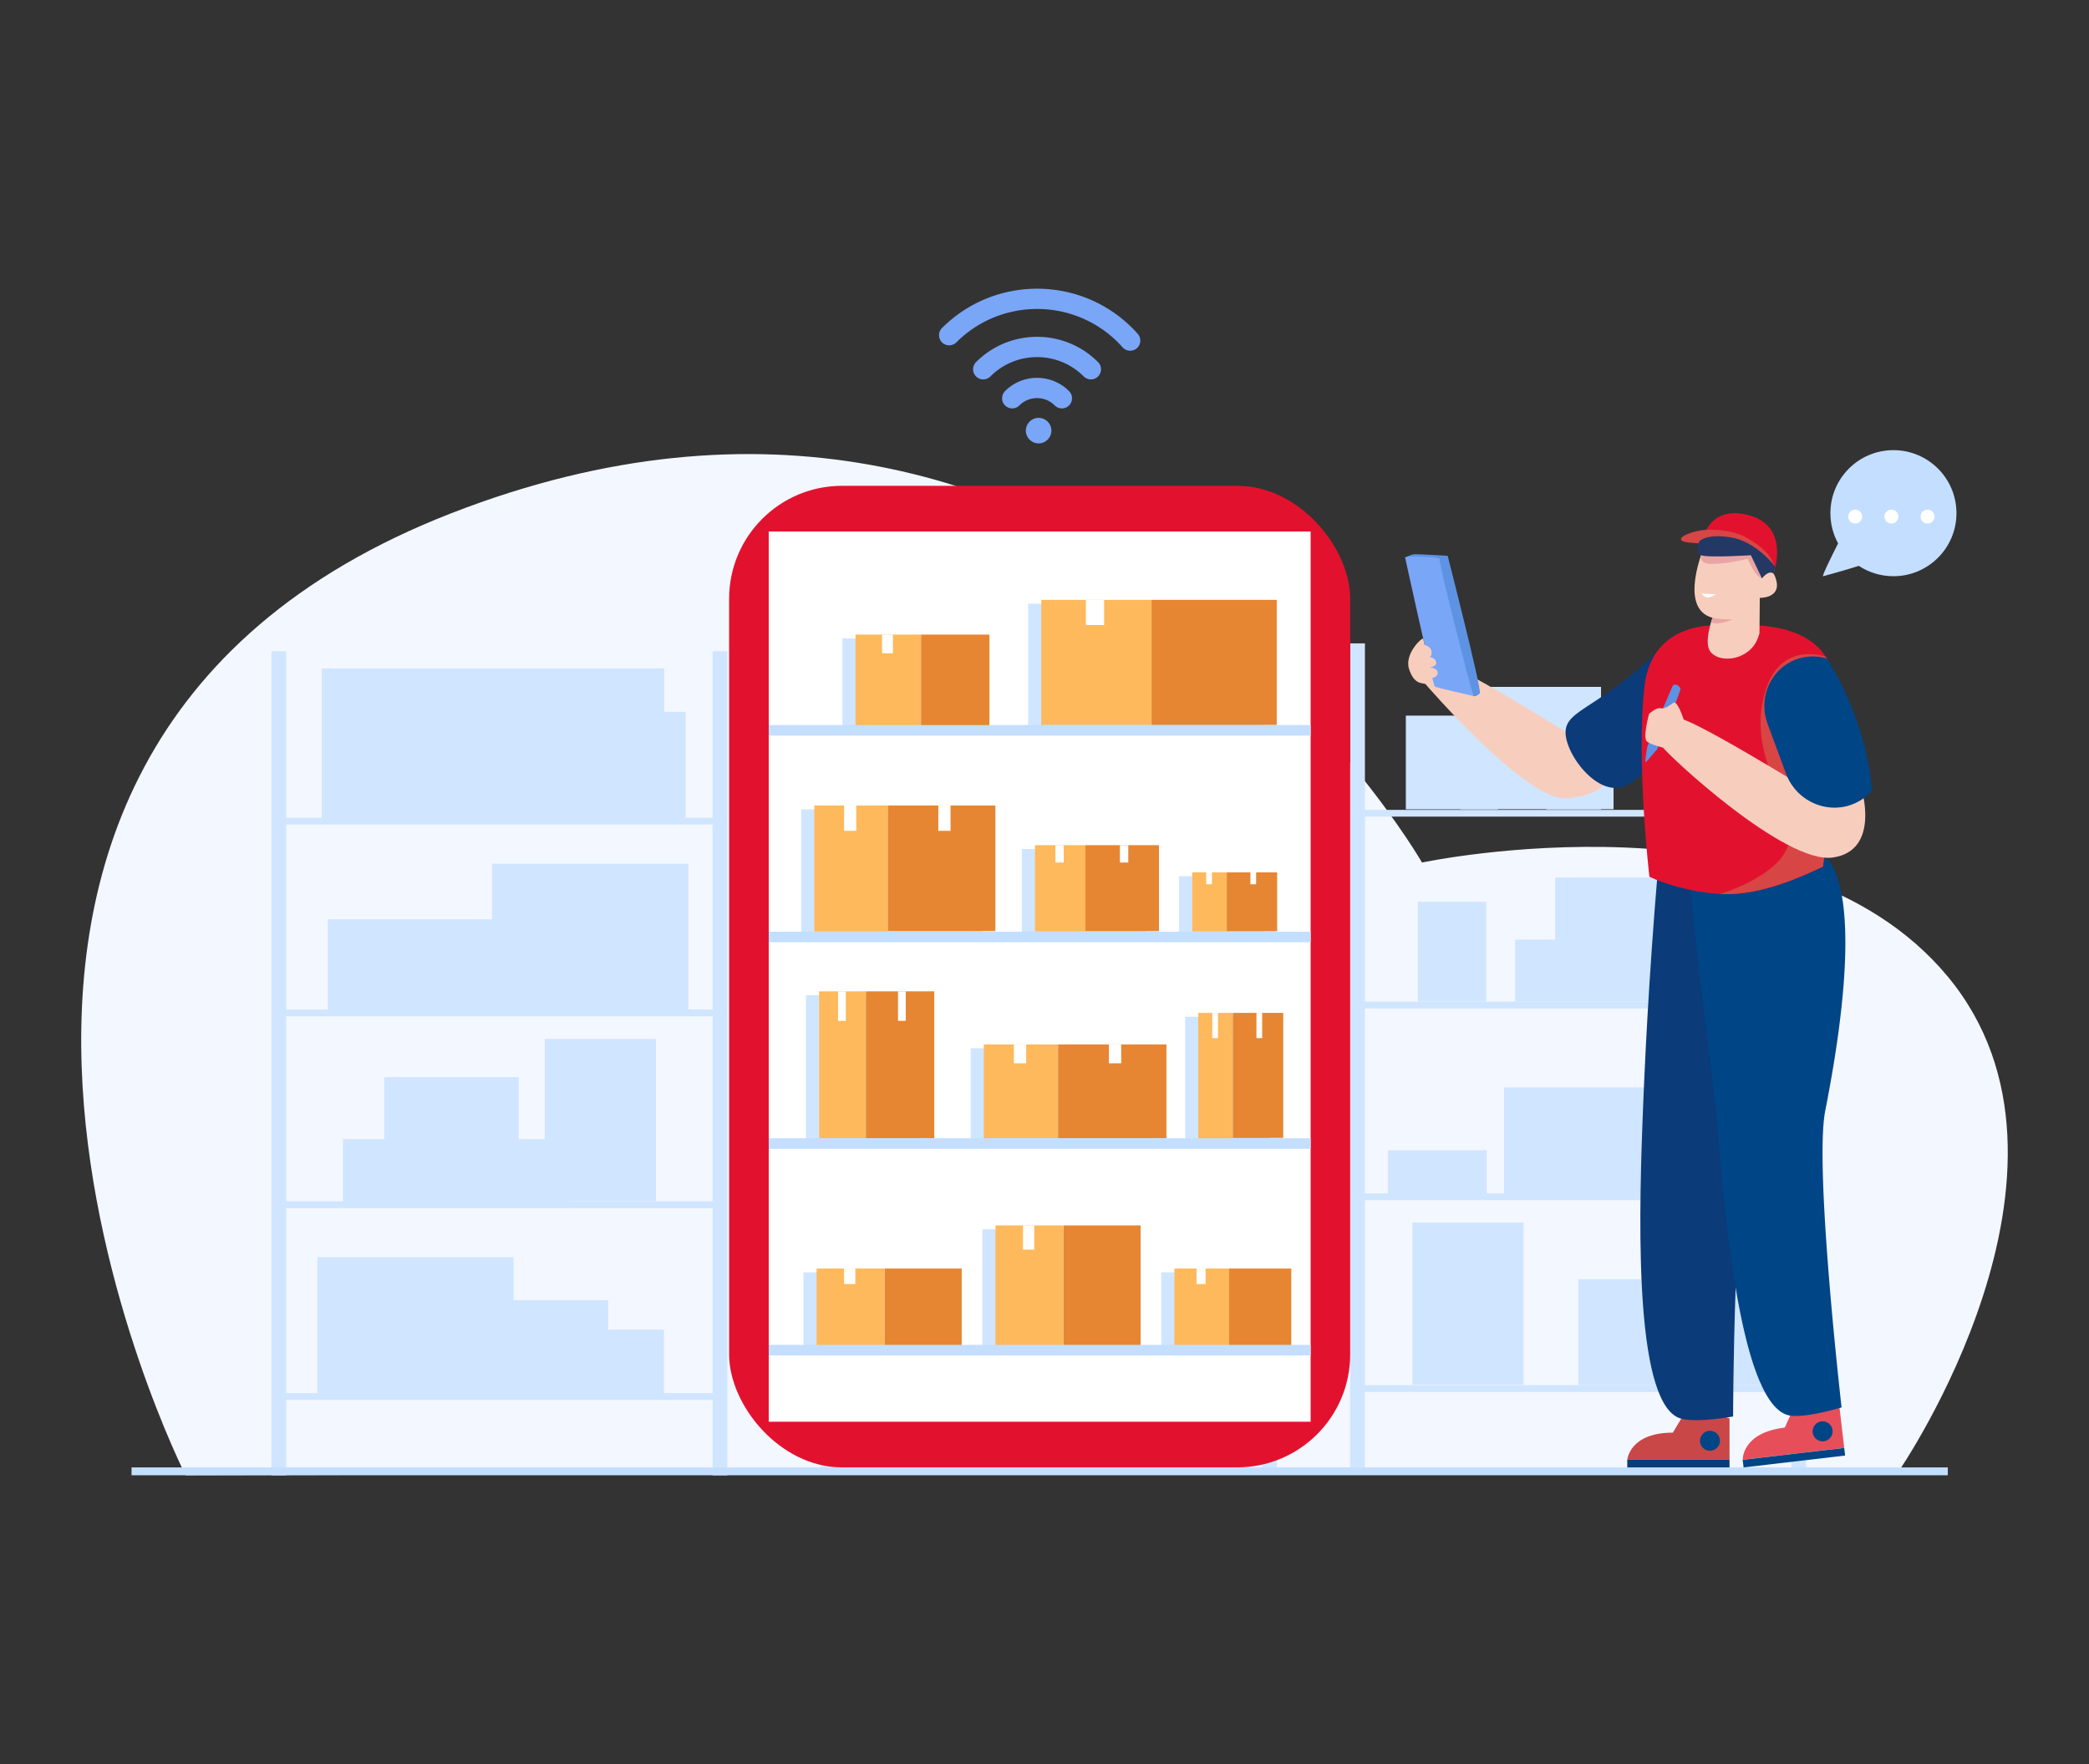
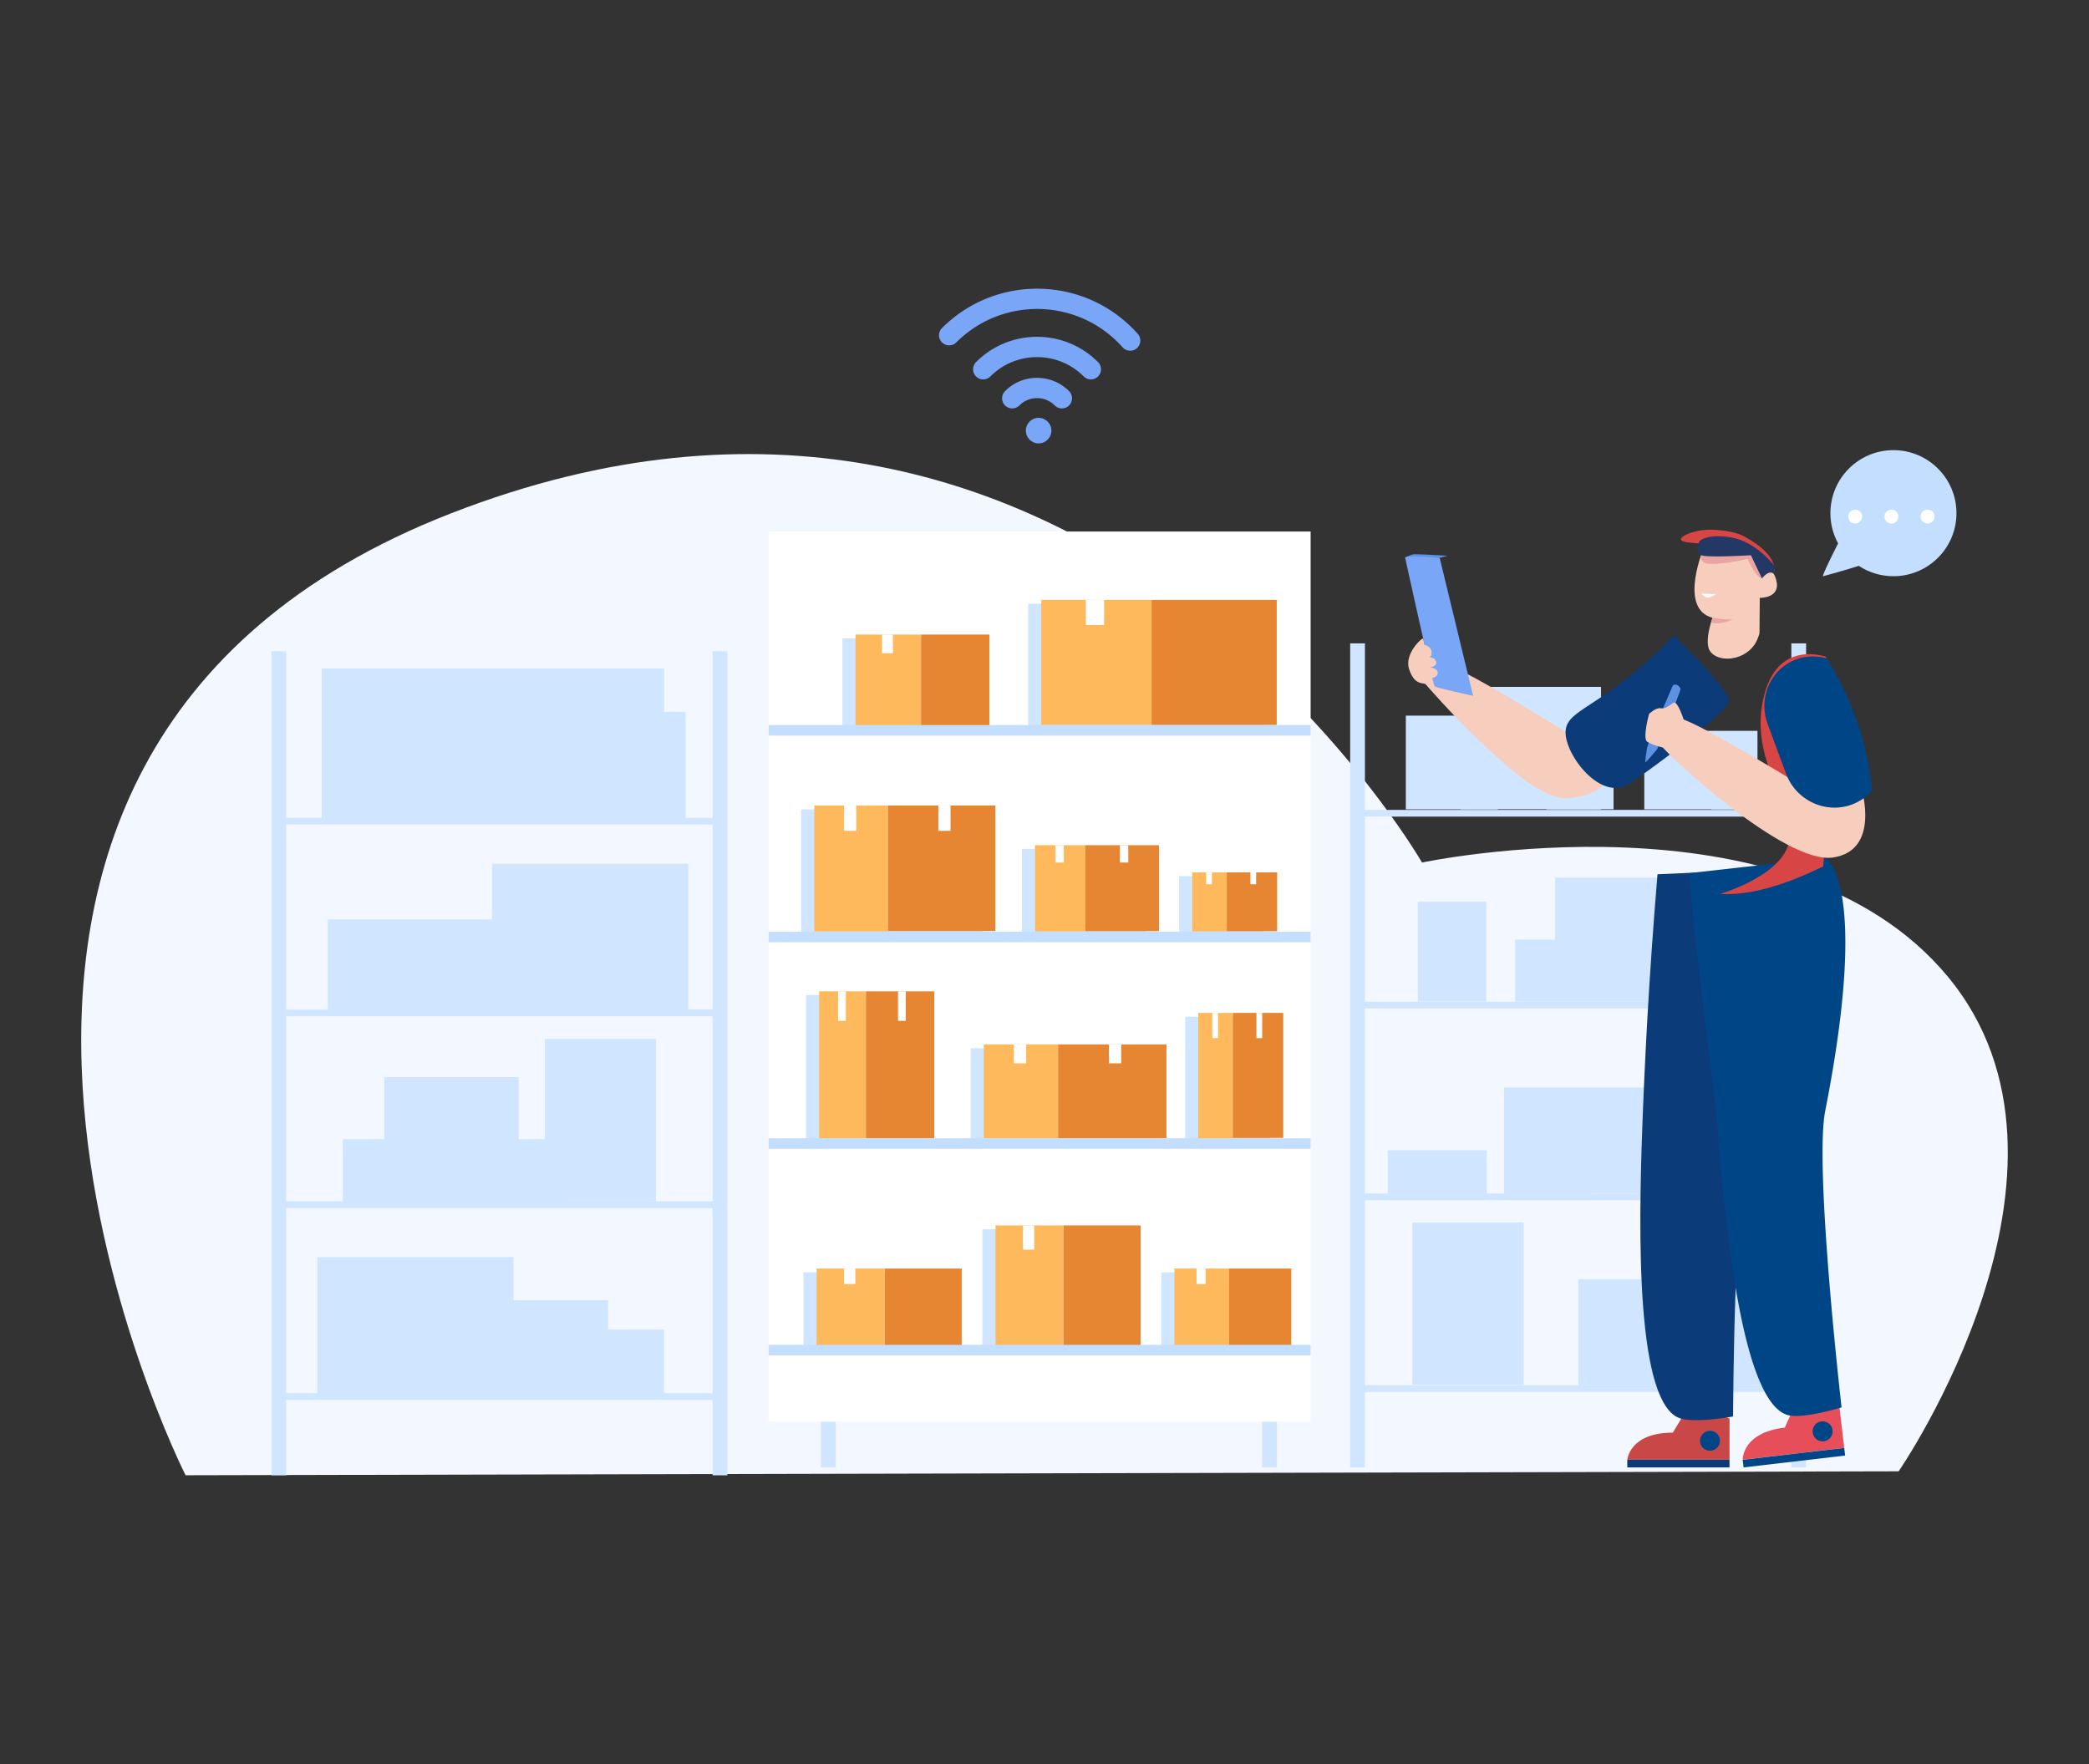
<svg xmlns="http://www.w3.org/2000/svg" id="Layer_1" viewBox="0 0 752 635">
  <rect x="0" y="0" width="752" height="635" fill="#333333" stroke="none" />
  <defs>
    <clipPath id="clippath">
      <path d="M626.64 225.16h-7.8s-24.21-2.17-26.88 22.02c-3.02 27.3 1.8 68.45 1.8 68.45 5.25 2.42 14.78 5.53 25.43 6.17 14.98.9 31.23-7.17 37.07-9.85 3.65-31.47 6.95-65.22 1.3-74.98-8.02-13.86-30.92-11.81-30.92-11.81" class="cls-19" />
    </clipPath>
    <clipPath id="clippath-1">
      <path d="M613.51 196.77s-9.64 22.25 2.95 25.61c0 0-3.3 9.01-.73 12.23 3.64 4.57 14.53 2.88 17.21-5.33.37-1.13.44-.94.45-2.14l.09-11.93s7.75.23 5.91-6.46-5.12-.58-5.12-.58l-.84-9.82-19.91-1.6Z" class="cls-16" />
    </clipPath>
    <style>.cls-1{fill:#d84545}.cls-2{fill:#c4deff}.cls-3{fill:#0b3b79}.cls-4{fill:#004586}.cls-5{fill:#feb95c}.cls-6{fill:#fff}.cls-7{fill:#79a6f7}.cls-8{fill:#5d93e2}.cls-13{fill:#d0e5ff}.cls-14{fill:#e68632}.cls-16{fill:#f7cebd}.cls-17{fill:#e9a5a4}.cls-19{fill:#e2122e}</style>
  </defs>
  <path d="M66.8 531.05S-63.99 272.8 162.51 184.73C389 96.66 511.9 310.49 511.9 310.49s131.92-28.09 189.27 41.06-17.69 178.08-17.69 178.08z" style="fill:#f3f7ff" />
  <path d="M256.53 294.38h-9.76v-38.14h-7.7v-15.61H115.82v53.75h-12.79v-59.93h-5.31v296.62h5.31v-27.15h153.5v27.15h5.31V234.45h-5.31zm0 207.11H239v-22.86h-20.07v-10.6h-34.06v-15.48h-70.63v48.94h-11.21v-66.6h153.5zm0-69.04h-52.29v-.09h31.9v-58.37H196.1v36.08h-9.39v-22.34h-48.37v22.34h-14.92v22.33h72.68v.04h-93.07v-66.6h153.5v66.6Zm0-69.03-8.75-.07v-52.42h-70.63v20.02h-59.14v32.47h-14.98v-66.6h153.5zM454.34 291.53h-14.72v-33.92h-21.89v-10.36h-34.06v-4.94h-70.63v49.22h-12.2V231.6h-5.31v296.62h5.31v-27.15h153.5v27.15h5.31V231.6h-5.31zm0 207.1h-67.33v-21.85h-4.41v-8.94H312v30.79h-11.16v-66.6h153.5zm0-69.03h-6.02v-17.27h-3.49v-7.07h-40.58v-13.82h-51.2v14.51h-42.87v23.64h-9.34v-66.6h153.5v66.6Zm0-69.04H403.4v-.05h31.9v-58.37h-40.04v36.08h-9.39v-22.34H337.5v22.34h-14.92v22.33h72.68-94.42v-66.6h12.2v.05l63.29-.05h78.01v66.6Z" class="cls-13" />
  <path d="M437.27 498.46v-49.67h-34.08v49.67h34.08M610.34 429.6h13.67v-32.41h-33.63v32.32h19.96z" class="cls-13" />
  <path d="M644.85 231.6v59.93h-153.5V231.6h-5.31v296.62h5.31v-27.15h153.5v27.15h5.31V231.6zm0 267.03h-153.5v-66.6h153.5zm0-69.03h-73.03v-.05h20.82v-38.1h-51.2v38.15h-6.22v-15.54h-35.63v15.54h-8.25V363h153.5v66.6Zm0-69.04h-153.5v-66.6h153.5z" class="cls-13" />
  <path d="M608.52 498.63h25.17v-38.14h-65.53v38.14h40.36M616.09 291.42h16.57v-28.34h-40.75v28.26h24.18zM525.73 291.42h13.47v-.12h17.46v.12h19.68v-.13h4.51v-36.51h-4.51v-7.53h-48.37v10.36h-21.9v33.72h19.66zM535.02 360.52v-35.91h-24.63v35.91h24.63M623.11 360.56v-22.33h-14.92v-22.34h-48.37v22.34h-14.39v22.33h77.68M548.47 498.46v-58.37h-40.04v58.37h40.04" class="cls-13" />
-   <path d="M47.35 528.22h653.82v2.83H47.35z" class="cls-2" />
-   <rect width="223.57" height="353.33" x="262.47" y="174.88" class="cls-19" rx="40.65" ry="40.65" />
  <path d="M276.73 191.32H471.8v320.46H276.73z" class="cls-6" />
  <path d="M454.88 262.38v-45.07h-84.77v45.07h84.77M303.17 458.01h-13.94v27.78h52.24v-27.78h-38.3M437.74 458.01h-19.7v27.78h42.07v-27.78zM367.58 442.5h-13.95v43.29h52.24V442.5h-38.29M394.45 377.34h-45.01v33.78h65.73v-33.78h-20.72M314.92 336.54h38.67v-45.21h-65.18v45.33h26.51zM386.01 336.58h26.48v-30.96h-44.64v31.04h18.16zM445.39 315.4h-20.94v21.26h12.44v-.06h18.14v-21.2h-9.64M307.01 358.22h-16.87v52.9h41.47v-52.9h-24.6M351.45 263.23v-33.42h-48.2v33.42h48.2M447.58 365.99h-20.94v45.13h12.44v-.13h18.13v-45h-9.63" class="cls-13" />
  <path d="M414.53 215.93h45.07V261h-45.07z" class="cls-14" />
  <path d="M374.84 215.93h39.69V261h-39.69z" class="cls-5" />
  <path d="M390.89 215.93h6.57V225h-6.57z" class="cls-6" />
  <path d="M318.42 456.64h27.78v27.78h-27.78z" class="cls-14" />
  <path d="M293.95 456.64h24.46v27.78h-24.46z" class="cls-5" />
  <path d="M303.85 456.64h4.05v5.59h-4.05z" class="cls-6" />
  <path d="M442.47 456.64h22.37v27.78h-22.37z" class="cls-14" />
  <path d="M422.77 456.64h19.7v27.78h-19.7z" class="cls-5" />
  <path d="M430.73 456.64h3.26v5.59h-3.26z" class="cls-6" />
  <path d="M382.82 441.12h27.78v43.29h-27.78z" class="cls-14" />
  <path d="M358.36 441.12h24.46v43.29h-24.46z" class="cls-5" />
  <path d="M368.25 441.12h4.05v8.71h-4.05z" class="cls-6" />
  <path d="M354.16 375.96h26.73v33.78h-26.73z" class="cls-5" />
  <path d="M364.98 375.96h4.43v6.8h-4.43z" class="cls-6" />
  <path d="M380.9 375.96h39v33.78h-39z" class="cls-14" />
  <path d="M399.18 375.96h4.43v6.8h-4.43z" class="cls-6" />
  <path d="M293.14 289.96h26.51v45.33h-26.51z" class="cls-5" />
  <path d="M303.86 289.96h4.39v9.12h-4.39z" class="cls-6" />
  <path d="M319.65 289.96h38.67v45.2h-38.67z" class="cls-14" />
  <path d="M337.78 289.96h4.39v9.12h-4.39z" class="cls-6" />
  <path d="M372.58 304.24h18.15v31.04h-18.15z" class="cls-5" />
  <path d="M379.92 304.24h3.01v6.25h-3.01z" class="cls-6" />
  <path d="M390.73 304.24h26.48v30.96h-26.48z" class="cls-14" />
  <path d="M403.15 304.24h3.01v6.25h-3.01z" class="cls-6" />
  <path d="M429.18 314.03h12.43v21.26h-12.43z" class="cls-5" />
  <path d="M434.21 314.03h2.06v4.28h-2.06z" class="cls-6" />
  <path d="M441.61 314.03h18.14v21.2h-18.14z" class="cls-14" />
  <path d="M450.12 314.03h2.06v4.28h-2.06z" class="cls-6" />
  <path d="M294.87 356.85h16.87v52.89h-16.87z" class="cls-5" />
  <path d="M301.69 356.85h2.79v10.64h-2.79z" class="cls-6" />
  <path d="M311.73 356.85h24.6v52.89h-24.6z" class="cls-14" />
  <path d="M323.27 356.85h2.79v10.62h-2.79z" class="cls-6" />
  <path d="M307.97 228.43h23.59v33.42h-23.59z" class="cls-5" />
  <path d="M317.52 228.43h3.91v6.73h-3.91z" class="cls-6" />
  <path d="M331.57 228.43h24.61v33.42h-24.61z" class="cls-14" />
  <path d="M276.73 261H471.8v3.8H276.73zM276.73 335.37H471.8v3.8H276.73zM276.73 409.74H471.8v3.8H276.73zM276.73 484.11H471.8v3.8H276.73z" class="cls-2" />
  <path d="M431.37 364.61h12.43v45.13h-12.43z" class="cls-5" />
  <path d="M436.4 364.61h2.06v9.08h-2.06z" class="cls-6" />
  <path d="M443.8 364.61h18.14v45.01H443.8z" class="cls-14" />
  <path d="M452.3 364.61h2.06v9.08h-2.06z" class="cls-6" />
  <path d="M406.85 126.25c-1.01 0-2.01-.41-2.73-1.22-.54-.61-1.1-1.2-1.68-1.78-16.04-16.04-42.14-16.04-58.18 0a3.66 3.66 0 0 1-5.16 0 3.66 3.66 0 0 1 0-5.16c18.89-18.89 49.62-18.89 68.5 0 .67.67 1.34 1.38 1.97 2.09a3.65 3.65 0 0 1-.3 5.15c-.69.62-1.56.92-2.42.92" class="cls-7" />
  <path d="M353.94 136.58c-.93 0-1.87-.36-2.58-1.07a3.66 3.66 0 0 1 0-5.16c5.87-5.87 13.67-9.1 21.96-9.1s16.1 3.23 21.96 9.1a3.66 3.66 0 0 1 0 5.16 3.66 3.66 0 0 1-5.16 0c-4.49-4.49-10.46-6.96-16.8-6.96s-12.31 2.47-16.8 6.96c-.71.71-1.65 1.07-2.58 1.07" class="cls-7" />
  <path d="M382.26 147.02c-.93 0-1.87-.36-2.58-1.07-1.7-1.7-3.96-2.64-6.36-2.64s-4.66.94-6.36 2.64a3.66 3.66 0 0 1-5.16 0 3.66 3.66 0 0 1 0-5.16c3.08-3.08 7.17-4.77 11.52-4.77s8.45 1.7 11.52 4.77a3.66 3.66 0 0 1 0 5.16c-.71.71-1.65 1.07-2.58 1.07" class="cls-7" />
  <circle cx="373.88" cy="155.01" r="4.6" class="cls-7" />
  <path d="M605.25 510.61c1.95-.76 5.28-1.76 9.49-1.62 3.37.12 6.08.93 7.86 1.62v14.84h-36.8s.77-9.74 16.39-9.74l3.07-5.1Z" style="fill:#c94747" />
  <circle cx="615.56" cy="518.64" r="3.59" class="cls-4" />
  <path d="M585.79 525.46h36.8v2.76h-36.8zM596.67 314.71c-3.17 37.87-4.69 69.26-5.49 91.59-1.3 36.32-2.53 100.24 14.13 104.41 6.01 1.51 18.57-.82 18.57-.82s.22-86.92 6.56-106.66c25.71-80.05 10.75-90.48 10.75-90.48l-44.51 1.96Z" class="cls-3" />
  <path d="M644.93 508.47c1.84-.98 5.04-2.37 9.24-2.71 3.36-.28 6.15.21 7.99.69.58 4.91 1.15 9.83 1.73 14.74l-36.55 4.28s-.37-9.76 15.15-11.58l2.45-5.42Z" style="fill:#e64f5a" />
  <path d="M659.68 514.82a3.597 3.597 0 0 1-3.15 3.99 3.597 3.597 0 0 1-3.99-3.15 3.597 3.597 0 0 1 3.15-3.99 3.597 3.597 0 0 1 3.99 3.15M627.337 525.49l36.55-4.282.321 2.742-36.55 4.28zM608.09 314.3c3.37 40.63 8.5 70.95 10.31 93.23 2.94 36.22 9.15 99.85 26.18 102.06 6.15.8 18.35-2.97 18.35-2.97s-9.9-86.35-5.89-106.7c16.23-82.5.15-91.12.15-91.12l-49.09 5.51Z" class="cls-4" />
  <path d="M567.82 266.15s-46.81-29.73-49.34-27.2-5.36 7.27-5.36 7.27 35.9 41.74 50.45 41.11 15.95-8.54 15.95-8.54l-11.7-12.65Z" class="cls-16" />
  <path d="M602.48 228.68a146 146 0 0 1-19.27 17.4c-12.46 9.41-18.9 11.15-19.58 16.66-.98 7.9 11.8 25.4 22.15 19.81 3.52-1.9 36.55-25.92 36.58-30.3s-19.87-23.57-19.87-23.57Z" class="cls-3" />
-   <path d="M626.64 225.16h-7.8s-24.21-2.17-26.88 22.02c-3.02 27.3 1.8 68.45 1.8 68.45 5.25 2.42 14.78 5.53 25.43 6.17 14.98.9 31.23-7.17 37.07-9.85 3.65-31.47 6.95-65.22 1.3-74.98-8.02-13.86-30.92-11.81-30.92-11.81" class="cls-19" />
  <path d="M619.18 321.8s25.07-7.3 25.07-20.97-14.97-28.83-9.12-50.82 25.37-12.48 25.37-12.48 14.06 52.9 9.01 67.76-24.07 18.43-24.07 18.43-16.1 3-26.26-1.92" class="cls-1" style="clip-path:url(#clippath)" />
  <path d="M613.51 196.77s-9.64 22.25 2.95 25.61c0 0-3.3 9.01-.73 12.23 3.64 4.57 14.53 2.88 17.21-5.33.37-1.13.44-.94.45-2.14l.09-11.93s7.75.23 5.91-6.46-5.12-.58-5.12-.58l-.84-9.82-19.91-1.6Z" class="cls-16" />
  <g style="clip-path:url(#clippath-1)">
    <path d="M612.35 199.86s-.71 3.01 3.08 3.12c6.32.18 13.67-1.83 13.67-1.83s2.7 6.54 5.16 7.03c2.46.5 0 0 0 0s-2.13-9.29-3.23-9.84-18.68 1.51-18.68 1.51" class="cls-17" />
    <path d="m612.48 213.68 5.18.22s-2.29 1.55-3.33 1.18-1.85-1.41-1.85-1.41Z" class="cls-6" />
  </g>
-   <path d="M635.03 188.08c-1.4-1.09-3.18-1.99-5.45-2.6-.15-.04-.29-.08-.44-.11-13.33-3.37-15.86 7.77-15.86 7.77 16.94-2.84 25.25 12.94 25.25 12.94s4.33-11.91-3.5-18" class="cls-19" />
  <path d="M627.9 193.12c-3.73-2.01-9.95-2.6-13.65-2.41-4.39.22-10.4 2.45-8.91 3.85 2.34 2.21 23.11-1.28 33.19 11.52 0 0 2.48-5.9-10.63-12.96" class="cls-1" />
  <path d="M616.46 222.38s4.22.83 7.3.51c0 0-4.58 2.36-7.84 1.18z" class="cls-17" />
  <path d="M611.78 194.82s-2.07 4.04.58 5.04c2.64 1 17.92 0 17.92 0l3.99 8.33s2.32-3.06 4.11-1.77c0 0 .61-1.88.69-2.21s-6.98-9.31-15.94-10.76-11.35 1.37-11.35 1.37" style="fill:#233865" />
  <path d="M521.13 200.05s-.16 0-.43-.02c-2.05-.12-10.67-.6-11.65-.52-1.11.1-3.73 1.32-3.21 1.31s11.12.15 12.41 0" class="cls-8" />
  <path d="M518.25 200.82s-12.63-1.09-12.41 0 10.05 45.69 10.6 46.24 13.86 3.43 13.86 3.43l-12.04-49.67Z" class="cls-7" />
-   <path d="M521.13 200.05s12.44 48.62 11.57 49.51c-1.53 1.57-2.41.93-2.41.93s-12.91-48.9-12.04-49.67c.54-.48 2.88-.77 2.88-.77" class="cls-8" />
  <path d="M512.83 232.16s2.53.52 2.53 2.72-1.54 1.64-1.54 1.64 2.54-.26 3.11 1.63-2.26 2.01-2.26 2.01 2.95.38 2.89 2.01c-.06 1.64-1.96 1.87-1.96 1.87s-1.18 2.64-2.47 2.18c-1.3-.47-4.06.23-5.89-5.37-1.82-5.6 4.91-11.64 5.08-10.91.16.73.5 2.21.5 2.21ZM651.55 284.68s-45.04-27.88-47.95-26.13c-2.91 1.74-7.1 7.2-5.36 10.06s44.2 42.54 61.54 40.07c17.34-2.48 10.25-25.05 10.25-25.05z" class="cls-16" />
  <path d="M657.55 236.97s14.06 20.44 16.33 47.42c0 0-1.5 2.41-5.25 4.34-9.81 5.06-21.85.13-25.69-10.22l-6.66-17.98c-3.19-8.61.45-18.44 8.7-22.48 3.4-1.66 7.57-2.38 12.58-1.09Z" class="cls-4" />
  <path d="M602.14 246.84s-8.91 20.62-9.17 22.12-.97 5.73-.54 5.42 3.61-4.12 4.02-4.57c.42-.44 8.4-20.82 8.48-21.65s-1.6-2.49-2.8-1.33Z" class="cls-8" />
  <path d="M606.09 259.02s-2.21-6.9-3.63-6.05-2.89 2.33-4.62 1.98c-1.73-.34-4.2 2.01-4.2 2.01s-2.46 8.89-.67 10.05 5.63 2.17 6.23 2.17 6.89-10.17 6.89-10.17Z" class="cls-16" />
  <path d="M681.6 162.04c-12.53 0-22.69 10.16-22.69 22.69 0 3.94 1 7.64 2.77 10.87-2.41 4.78-6.09 12.24-5.37 11.82 0 0 7.52-2.02 12.83-3.73 3.58 2.36 7.86 3.73 12.46 3.73 12.53 0 22.69-10.16 22.69-22.69s-10.16-22.69-22.69-22.69" class="cls-2" />
  <path d="M670.35 185.96a2.5 2.5 0 0 1-5 0 2.5 2.5 0 0 1 5 0M683.36 185.96a2.5 2.5 0 0 1-5 0 2.5 2.5 0 0 1 5 0M696.38 185.96a2.5 2.5 0 0 1-5 0 2.5 2.5 0 0 1 5 0" class="cls-6" />
</svg>